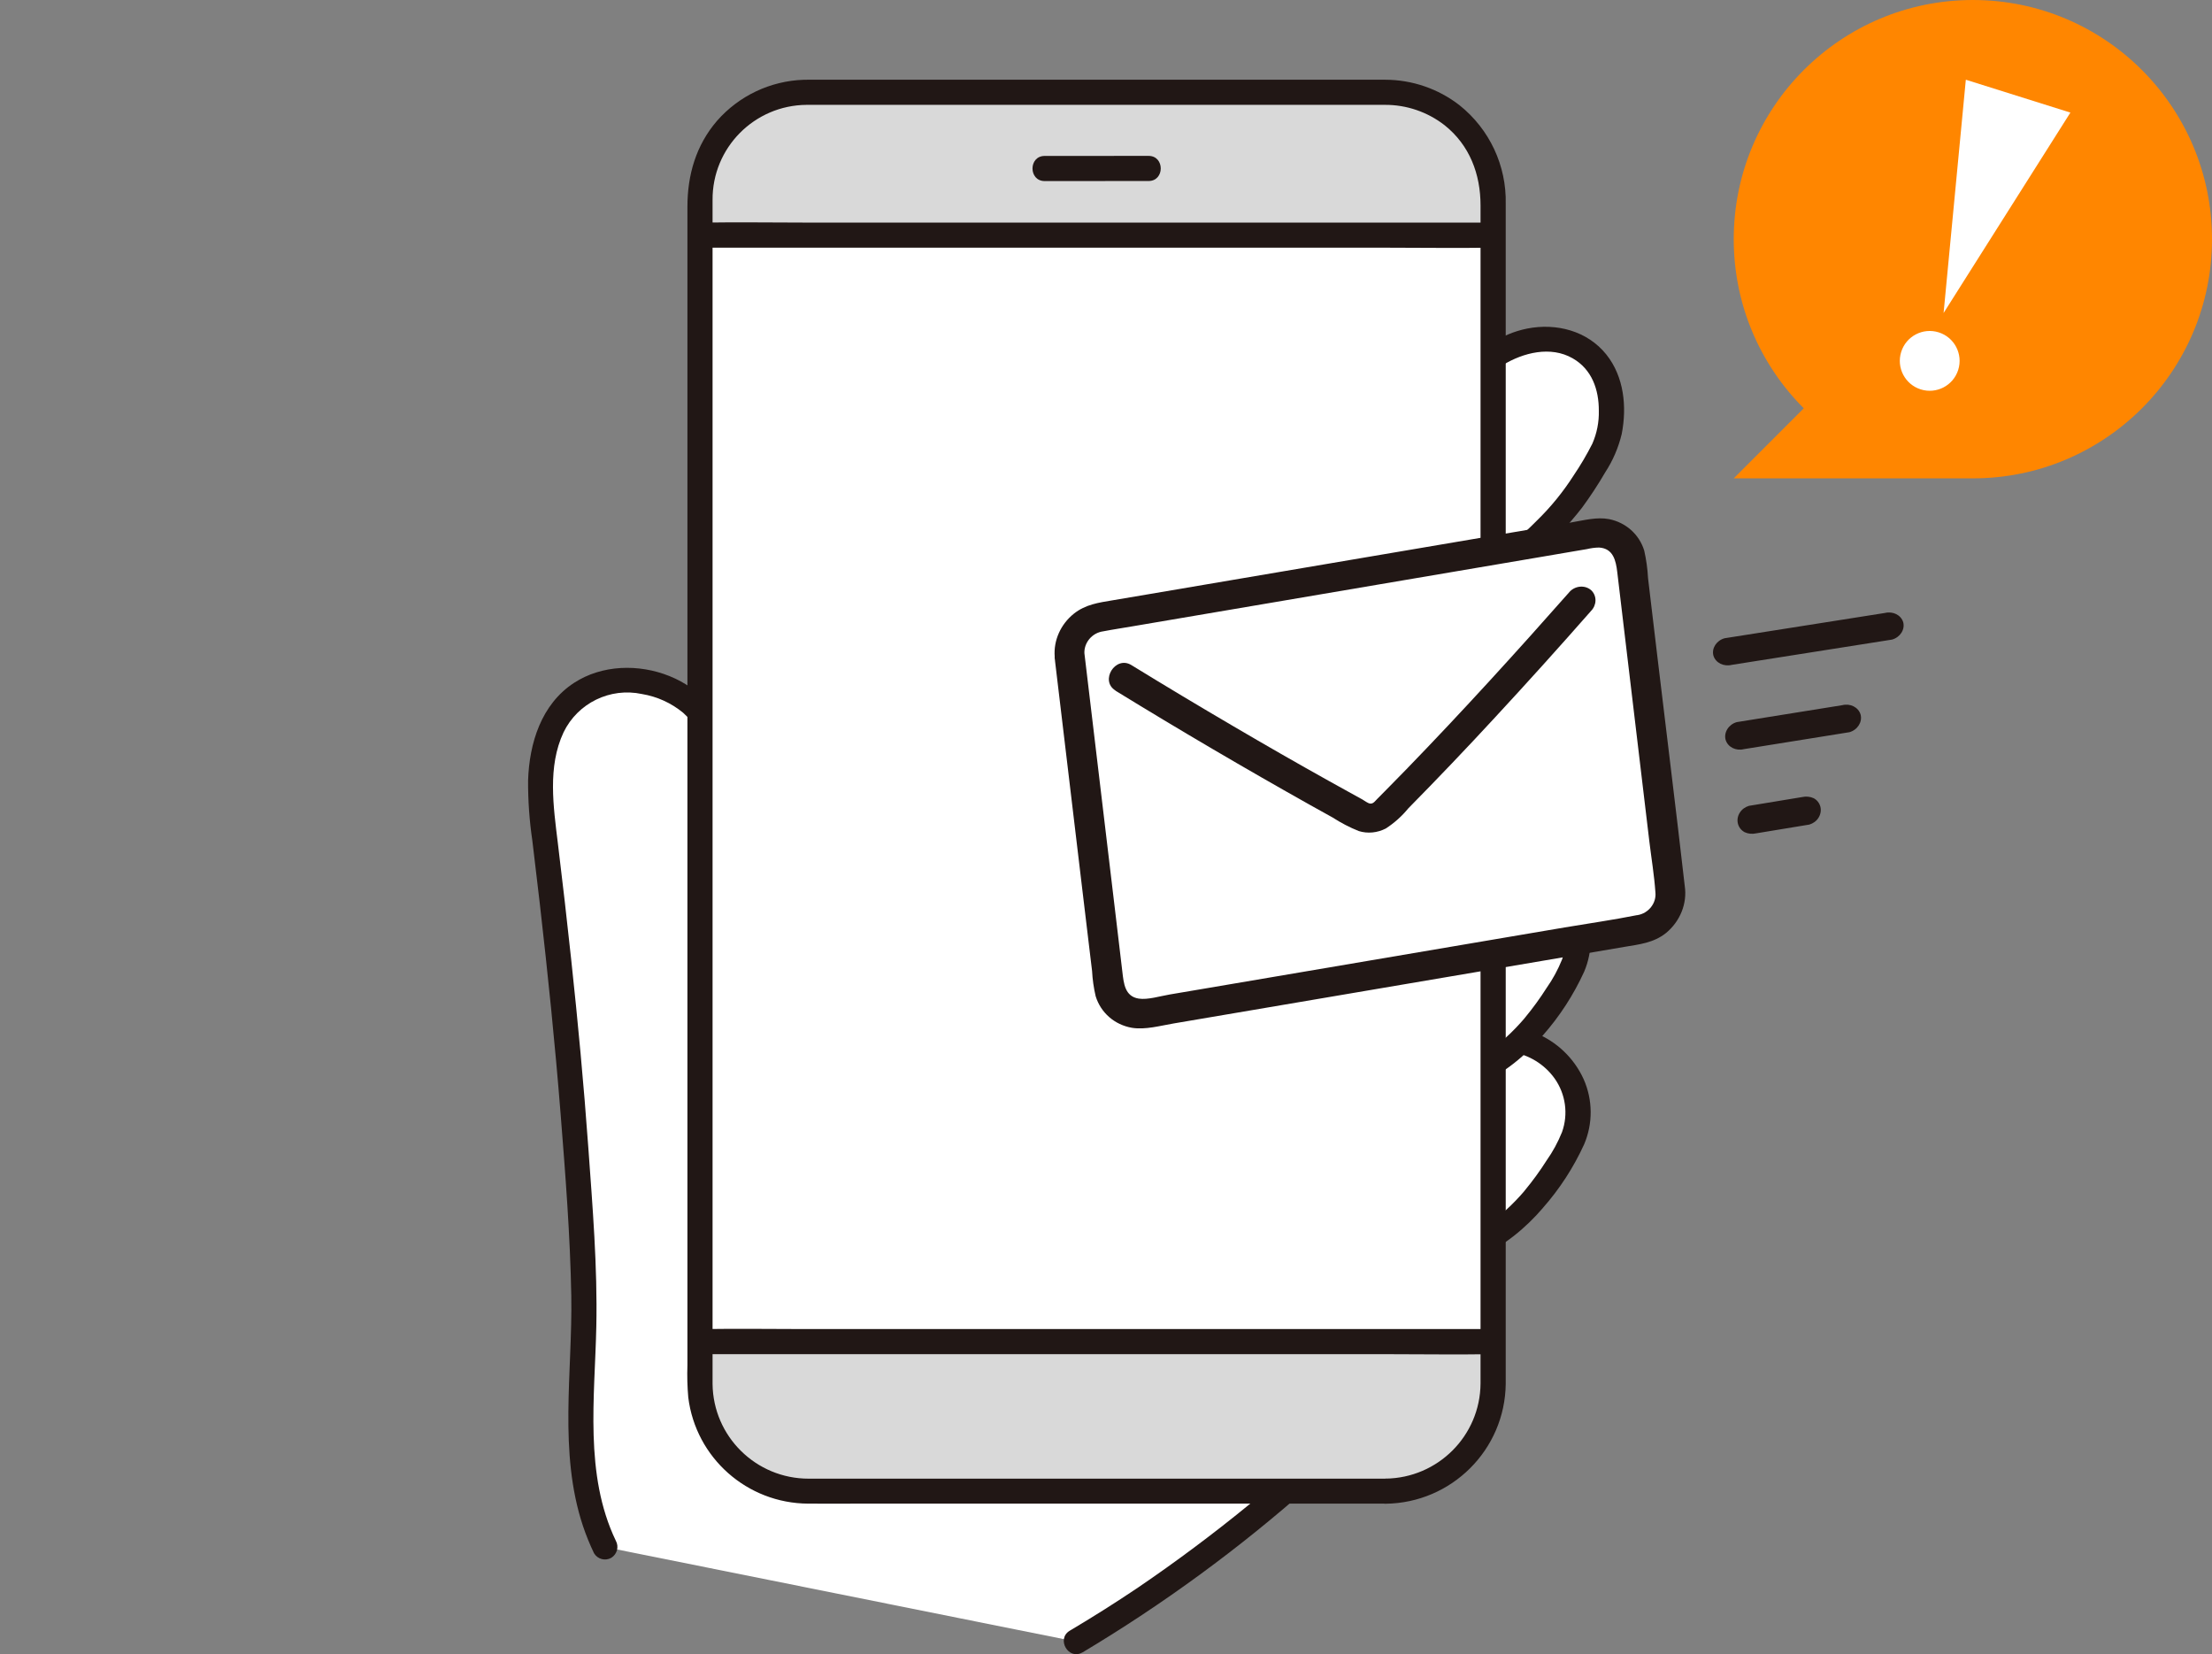
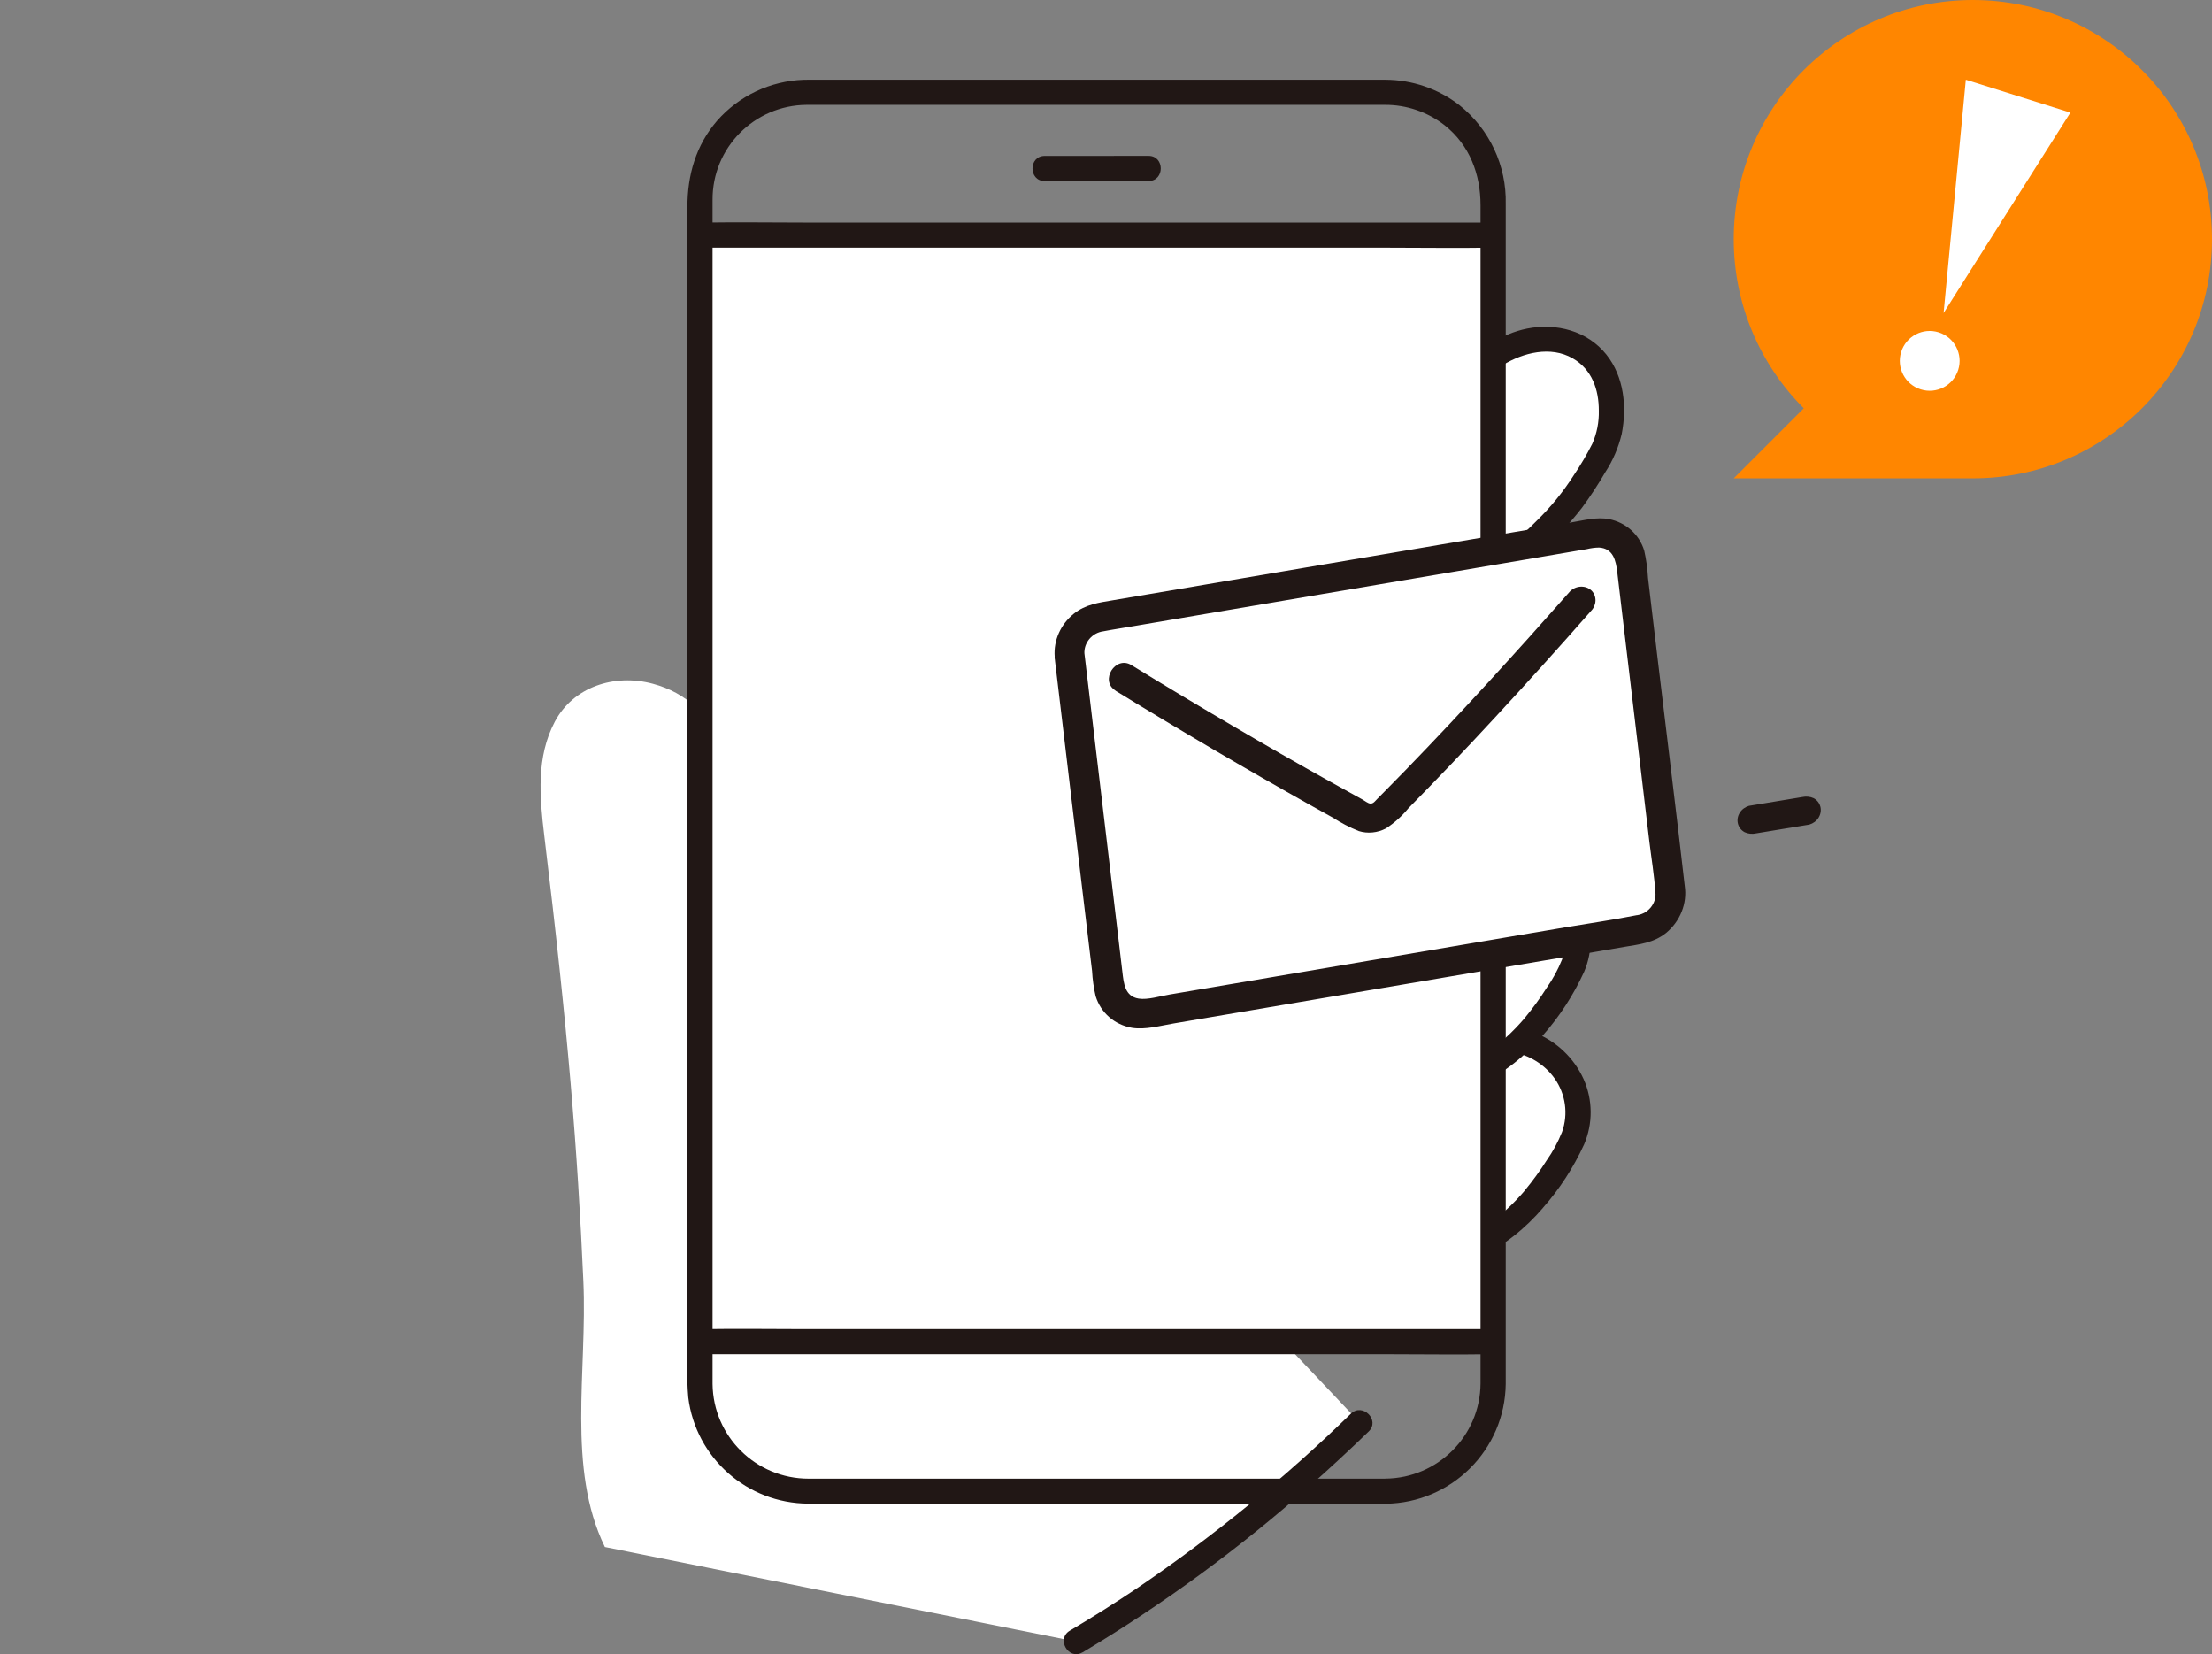
<svg xmlns="http://www.w3.org/2000/svg" width="222" height="166" viewBox="0 0 222 166" fill="none">
  <rect x="0" y="0" width="222" height="166" fill="#808080" stroke="none" />
  <g clip-path="url(#clip0_919_1425)">
    <path d="M153.935 120.331C154.878 119.202 155.737 118.01 156.516 116.765C157.401 115.515 158.022 114.097 158.333 112.595C158.649 110.021 157.585 107.468 155.531 105.877C153.15 104.012 149.9 103.687 147.193 105.047C145.192 106.04 143.59 107.673 142.158 109.385C140.851 110.872 139.766 112.532 138.929 114.323C138.091 116.124 137.791 118.125 138.07 120.09C138.486 123.598 141.673 126.103 145.192 125.694C145.265 125.683 145.339 125.673 145.413 125.662C146.851 125.468 148.231 124.98 149.469 124.218C151.17 123.183 152.676 121.865 153.94 120.331H153.935Z" fill="white" />
    <path d="M154.831 121.224C156.527 119.307 157.922 117.154 158.986 114.827C159.877 112.736 159.861 110.373 158.939 108.293C156.964 103.949 151.944 101.88 147.472 103.561C145.339 104.485 143.453 105.893 141.973 107.678C140.346 109.401 138.982 111.355 137.928 113.482C136.78 115.783 136.438 118.393 136.949 120.914C137.433 123.057 138.781 124.906 140.678 126.019C145.792 128.845 151.533 125.09 154.831 121.229C155.305 120.73 155.305 119.948 154.831 119.449C154.335 118.96 153.54 118.96 153.045 119.449C150.775 122.106 147.172 125.174 143.369 124.349C141.726 123.997 140.362 122.863 139.73 121.313C139.05 119.528 139.045 117.558 139.719 115.772C140.399 113.929 141.405 112.222 142.69 110.73C143.822 109.223 145.176 107.894 146.709 106.791C148.173 105.746 149.985 105.31 151.765 105.572C153.482 105.856 155.015 106.806 156.026 108.219C157.132 109.785 157.412 111.786 156.769 113.592C156.363 114.601 155.847 115.557 155.22 116.444C154.557 117.49 153.825 118.493 153.034 119.449C152.56 119.948 152.56 120.73 153.034 121.229C153.53 121.718 154.325 121.718 154.82 121.229L154.831 121.224Z" fill="#211715" />
-     <path d="M153.935 82.01C154.878 80.881 155.737 79.689 156.516 78.444C157.401 77.194 158.022 75.776 158.333 74.274C158.655 71.7 157.585 69.147 155.531 67.556C153.15 65.691 149.9 65.366 147.193 66.726C145.192 67.719 143.59 69.352 142.158 71.064C140.851 72.551 139.766 74.211 138.929 76.002C138.091 77.803 137.791 79.804 138.07 81.769C138.486 85.277 141.673 87.783 145.192 87.373C145.265 87.362 145.339 87.352 145.413 87.341C146.851 87.147 148.231 86.659 149.469 85.897C151.165 84.862 152.676 83.549 153.94 82.01H153.935Z" fill="white" />
    <path d="M153.935 103.02C154.878 101.89 155.737 100.698 156.516 99.453C157.401 98.203 158.022 96.785 158.333 95.283C158.649 92.709 157.585 90.157 155.531 88.565C153.15 86.701 149.895 86.375 147.193 87.735C145.192 88.728 143.59 90.362 142.158 92.074C140.851 93.56 139.766 95.22 138.929 97.011C138.091 98.812 137.791 100.814 138.07 102.778C138.486 106.287 141.673 108.792 145.192 108.382C145.265 108.372 145.339 108.361 145.413 108.351C146.851 108.156 148.231 107.668 149.469 106.906C151.17 105.872 152.676 104.553 153.94 103.02H153.935Z" fill="white" />
    <path d="M142.737 42.382C141.794 43.511 140.936 44.703 140.156 45.948C139.271 47.198 138.65 48.616 138.339 50.118C138.018 52.692 139.087 55.245 141.141 56.836C143.522 58.706 146.777 59.026 149.479 57.666C151.481 56.673 155.531 52.928 156.964 51.216C158.396 49.399 159.671 47.461 160.767 45.423C161.667 43.548 161.952 41.436 161.573 39.388C161.288 37.486 160.14 35.822 158.47 34.871C157.196 34.167 155.726 33.894 154.283 34.083C152.845 34.277 151.465 34.766 150.227 35.527C148.51 36.536 144.022 40.858 142.732 42.382H142.737Z" fill="white" />
    <path d="M60.706 155.233C56.85 147.302 58.952 137.585 58.546 128.541C57.962 115.468 57.024 103.561 54.622 83.838C54.143 79.894 53.822 75.949 55.676 72.43C57.53 68.916 61.659 67.572 65.51 68.606C68.986 69.541 71.072 71.7 72.394 75.035L136.474 142.748C127.889 151.173 118.334 158.547 108.005 164.724L60.711 155.233H60.706Z" fill="white" />
    <path d="M108.637 165.811C116.765 160.958 124.413 155.354 131.492 149.072C133.493 147.302 135.447 145.495 137.365 143.636C138.539 142.506 136.748 140.726 135.579 141.85C128.985 148.279 121.832 154.119 114.21 159.303C111.971 160.811 109.691 162.25 107.368 163.626C105.972 164.456 107.242 166.636 108.643 165.8L108.637 165.811Z" fill="#211715" />
-     <path d="M73.611 74.699C72.362 71.6 70.355 69.116 67.19 67.84C64.124 66.605 60.422 66.689 57.609 68.522C54.327 70.66 53.116 74.578 53 78.318C52.989 80.34 53.132 82.357 53.427 84.353C53.679 86.459 53.932 88.565 54.175 90.671C54.98 97.704 55.707 104.748 56.266 111.807C56.745 117.852 57.224 123.945 57.335 130.011C57.467 137.669 56.034 145.7 58.51 153.132C58.826 154.067 59.194 154.975 59.621 155.863C59.979 156.457 60.748 156.661 61.349 156.315C61.938 155.952 62.139 155.196 61.801 154.592C58.625 147.964 59.7 140.19 59.847 133.1C59.974 127.112 59.468 121.077 59.041 115.105C58.589 108.813 57.999 102.531 57.324 96.26C56.908 92.373 56.461 88.487 55.987 84.605C55.544 80.965 54.938 76.931 56.561 73.481C57.983 70.545 61.233 68.958 64.43 69.641C65.947 69.893 67.369 70.539 68.554 71.516C69.718 72.572 70.619 73.89 71.177 75.361C71.382 76.017 72.062 76.406 72.731 76.243C73.4 76.054 73.795 75.361 73.616 74.694L73.611 74.699Z" fill="#211715" />
    <path d="M154.831 82.898C156.527 80.981 157.922 78.827 158.986 76.501C159.877 74.41 159.861 72.047 158.939 69.967C156.964 65.623 151.944 63.554 147.472 65.234C145.339 66.159 143.453 67.566 141.973 69.352C140.346 71.075 138.982 73.029 137.928 75.156C136.78 77.457 136.438 80.072 136.949 82.588C137.433 84.731 138.781 86.575 140.678 87.693C145.792 90.519 151.533 86.764 154.831 82.903C155.31 82.404 155.31 81.616 154.831 81.117C154.335 80.629 153.54 80.629 153.045 81.117C150.775 83.775 147.172 86.842 143.369 86.023C141.726 85.671 140.362 84.537 139.73 82.987C139.05 81.201 139.045 79.232 139.719 77.446C140.399 75.602 141.405 73.895 142.69 72.404C143.822 70.891 145.176 69.567 146.709 68.465C148.173 67.419 149.985 66.983 151.765 67.246C153.482 67.53 155.015 68.48 156.026 69.893C157.132 71.458 157.412 73.46 156.769 75.266C156.363 76.275 155.847 77.231 155.22 78.118C154.557 79.163 153.825 80.167 153.034 81.123C152.555 81.622 152.555 82.409 153.034 82.908C153.53 83.397 154.325 83.397 154.82 82.908L154.831 82.898Z" fill="#211715" />
    <path d="M154.831 103.907C156.527 101.99 157.922 99.837 158.986 97.51C159.877 95.419 159.861 93.056 158.939 90.976C156.964 86.632 151.944 84.563 147.472 86.244C145.339 87.168 143.453 88.576 141.973 90.362C140.346 92.084 138.982 94.038 137.928 96.165C136.78 98.466 136.438 101.081 136.949 103.597C137.433 105.74 138.781 107.584 140.678 108.703C145.792 111.528 151.533 107.773 154.831 103.912C155.305 103.413 155.305 102.631 154.831 102.132C154.335 101.643 153.54 101.643 153.045 102.132C150.775 104.79 147.172 107.857 143.369 107.038C141.726 106.686 140.362 105.551 139.73 104.002C139.05 102.216 139.045 100.246 139.719 98.46C140.399 96.617 141.405 94.905 142.69 93.413C143.822 91.906 145.176 90.577 146.709 89.479C148.173 88.434 149.985 87.998 151.765 88.26C153.482 88.544 155.015 89.495 156.026 90.908C157.132 92.473 157.412 94.474 156.769 96.281C156.363 97.289 155.847 98.245 155.22 99.133C154.557 100.178 153.825 101.181 153.034 102.137C152.56 102.636 152.56 103.419 153.034 103.918C153.53 104.401 154.325 104.401 154.82 103.918L154.831 103.907Z" fill="#211715" />
    <path d="M141.847 41.489C140.788 42.76 139.819 44.099 138.95 45.507C138.065 46.799 137.449 48.254 137.128 49.782C136.706 52.592 137.712 55.434 139.809 57.356C142.073 59.394 145.197 60.192 148.168 59.488C150.496 58.911 152.371 57.319 154.13 55.78C155.847 54.336 157.401 52.713 158.776 50.943C159.613 49.803 160.393 48.616 161.104 47.392C161.873 46.216 162.431 44.913 162.758 43.548C163.29 40.827 162.995 37.807 161.22 35.58C159.313 33.195 156.195 32.392 153.272 32.969C150.601 33.5 148.526 35.081 146.551 36.846C144.876 38.285 143.306 39.84 141.842 41.489C141.368 41.988 141.368 42.77 141.842 43.269C142.337 43.758 143.132 43.758 143.627 43.269C144.733 42.019 145.913 40.827 147.151 39.708C147.852 39.057 148.563 38.411 149.295 37.791C149.769 37.36 150.285 36.972 150.828 36.63C152.877 35.38 155.621 34.687 157.833 35.953C159.766 37.056 160.467 39.088 160.461 41.216C160.488 42.35 160.266 43.474 159.813 44.514C159.255 45.617 158.628 46.683 157.933 47.708C156.869 49.373 155.615 50.911 154.193 52.288C152.803 53.7 151.275 54.982 149.642 56.106C147.825 57.319 145.518 57.561 143.49 56.741C141.157 55.812 139.603 53.585 139.54 51.08C139.54 49.656 140.172 48.369 140.894 47.172C141.705 45.801 142.621 44.498 143.638 43.269C144.112 42.77 144.112 41.988 143.638 41.489C143.143 41 142.342 41 141.847 41.489Z" fill="#211715" />
-     <path d="M139.071 9.266H81.048C75.087 9.266 70.255 14.084 70.255 20.028V138.872C70.255 144.815 75.087 149.634 81.048 149.634H139.071C145.032 149.634 149.864 144.815 149.864 138.872V20.028C149.864 14.084 145.032 9.266 139.071 9.266Z" fill="#D9D9D9" />
    <path d="M104.845 18.169C108.321 18.169 111.798 18.169 115.274 18.163C116.902 18.163 116.902 15.642 115.274 15.642C111.798 15.642 108.321 15.642 104.845 15.647C103.217 15.647 103.217 18.169 104.845 18.169Z" fill="#211715" />
    <path d="M147.615 23.589H70.487L70.255 23.594V134.623H149.785L149.864 134.617V23.594H147.615V23.589Z" fill="white" />
    <path d="M139.071 148.373H86.436C84.677 148.373 82.918 148.379 81.158 148.373C75.875 148.379 71.572 144.14 71.514 138.872C71.514 138.163 71.514 137.448 71.514 136.739V20.07C71.477 14.833 75.707 10.558 80.953 10.521C80.985 10.521 81.016 10.521 81.043 10.521C81.427 10.521 81.817 10.521 82.201 10.521H138.971C141.146 10.505 143.269 11.23 144.981 12.564C147.499 14.565 148.589 17.48 148.589 20.611V136.193C148.589 137.07 148.589 137.953 148.589 138.83C148.552 144.066 144.312 148.31 139.061 148.368C137.433 148.384 137.428 150.905 139.061 150.889C145.687 150.81 151.044 145.469 151.117 138.861C151.123 138.063 151.117 137.259 151.117 136.461V20.469C151.207 16.624 149.49 12.958 146.477 10.558C144.349 8.903 141.721 8.005 139.019 8C138.502 8 137.986 8 137.465 8H82.08C81.606 8 81.127 7.99 80.653 8.005C77.308 8.121 74.164 9.612 71.962 12.123C69.844 14.586 68.991 17.564 68.991 20.747V136.986C68.954 138.068 68.981 139.15 69.076 140.222C69.829 146.288 74.985 150.852 81.116 150.879C82.833 150.889 84.55 150.879 86.268 150.879H139.071C140.699 150.879 140.699 148.358 139.071 148.358V148.373Z" fill="#211715" />
    <path d="M70.487 135.883H139.487C142.832 135.883 146.182 135.936 149.532 135.883H149.79C151.417 135.883 151.417 133.362 149.79 133.362H80.705C77.382 133.362 74.053 133.31 70.729 133.362H70.482C68.854 133.362 68.854 135.883 70.482 135.883H70.487Z" fill="#211715" />
    <path d="M70.487 24.855H139.487C142.832 24.855 146.182 24.907 149.532 24.855H149.79C151.417 24.855 151.417 22.334 149.79 22.334H80.705C77.382 22.334 74.053 22.281 70.729 22.334H70.482C68.854 22.334 68.854 24.855 70.482 24.855H70.487Z" fill="#211715" />
  </g>
  <rect width="61.957" height="36.388" transform="matrix(0.928 -0.158 0.134 1.042 105.909 63.543)" fill="white" />
  <path d="M105.879 66.278C106.787 73.88 107.694 81.489 108.602 89.091C108.826 90.955 109.049 92.819 109.272 94.683L109.602 97.426C109.647 98.282 109.767 99.131 109.963 99.964C110.474 101.623 111.861 102.831 113.606 103.134C114.964 103.349 116.435 102.925 117.793 102.696C130.172 100.592 142.551 98.494 154.93 96.39L163.05 95.009C164.535 94.758 165.96 94.613 167.202 93.622C168.624 92.453 169.345 90.655 169.086 88.916C168.222 81.337 167.276 73.766 166.373 66.189C166.145 64.288 165.923 62.387 165.694 60.487C165.598 59.662 165.496 58.832 165.4 58.008C165.351 57.071 165.221 56.149 165.015 55.241C164.515 53.62 163.172 52.423 161.478 52.088C160.251 51.857 158.971 52.207 157.738 52.414L142.076 55.073L123.376 58.248L115.161 59.644L111.67 60.235C110.267 60.471 108.948 60.644 107.776 61.578C106.45 62.639 105.723 64.264 105.852 65.89C105.855 66.698 106.494 67.328 107.314 67.33C108.141 67.307 108.83 66.621 108.86 65.806C108.671 64.719 109.415 63.636 110.53 63.383C110.593 63.369 110.662 63.355 110.731 63.347C111.738 63.152 112.75 63.007 113.757 62.83L121.016 61.597L138.533 58.621L154.667 55.882L157.907 55.329L159.259 55.1C159.669 55.002 160.077 54.947 160.491 54.942C161.909 55.032 162.175 56.252 162.312 57.415C162.52 59.15 162.722 60.878 162.93 62.613C163.797 69.901 164.663 77.19 165.536 84.473C165.74 86.152 166.024 87.841 166.139 89.535C166.259 90.624 165.448 91.647 164.341 91.826C164.316 91.826 164.291 91.833 164.26 91.834C161.867 92.314 159.448 92.653 157.045 93.06C145.088 95.09 133.124 97.121 121.16 99.152L117.411 99.787C116.405 99.957 115.186 100.343 114.282 100.202C112.886 99.982 112.779 98.664 112.642 97.514L112.019 92.267C111.147 84.941 110.27 77.609 109.398 70.284L108.815 65.4C108.611 64.622 107.797 64.181 106.995 64.414C106.193 64.671 105.707 65.487 105.885 66.271L105.879 66.278Z" fill="#211715" />
  <path d="M111.943 69.301C118.382 73.253 124.901 77.081 131.505 80.786C132.25 81.202 132.995 81.618 133.74 82.028C134.57 82.563 135.446 83.024 136.375 83.393C137.257 83.665 138.237 83.572 139.088 83.131C139.943 82.574 140.701 81.893 141.341 81.112C144.284 78.124 147.178 75.094 150.016 72.017C153.283 68.492 156.502 64.92 159.67 61.313C160.255 60.722 160.281 59.818 159.729 59.258C159.152 58.71 158.199 58.736 157.59 59.316C152.244 65.369 146.806 71.353 141.171 77.166C140.502 77.851 139.832 78.535 139.157 79.221C138.838 79.544 138.526 79.862 138.208 80.18C138.007 80.379 137.835 80.656 137.527 80.634C137.275 80.617 136.942 80.335 136.737 80.225L135.701 79.654C134.918 79.221 134.136 78.787 133.354 78.354C130.151 76.569 126.974 74.746 123.817 72.893C120.374 70.878 116.952 68.826 113.549 66.737C111.944 65.75 110.351 68.308 111.95 69.289L111.943 69.301Z" fill="#211715" />
-   <path d="M189.165 61.508L175.108 63.725L173.08 64.044C172.267 64.274 171.767 65.048 171.961 65.786C172.18 66.512 172.993 66.915 173.806 66.714L187.863 64.498L189.891 64.178C190.704 63.948 191.203 63.169 191.01 62.436C190.79 61.71 189.977 61.307 189.165 61.508Z" fill="#211715" />
-   <path d="M184.891 70.76L175.619 72.248L174.301 72.46C173.489 72.693 172.99 73.484 173.183 74.228C173.402 74.965 174.214 75.374 175.025 75.17L184.298 73.682L185.616 73.47C186.428 73.237 186.927 72.446 186.733 71.702C186.514 70.965 185.702 70.556 184.891 70.76Z" fill="#211715" />
  <path d="M180.858 79.981L176.192 80.751L175.532 80.859C175.15 80.971 174.814 81.215 174.609 81.545C174.165 82.243 174.386 83.121 175.095 83.505C175.451 83.67 175.86 83.707 176.261 83.618L180.927 82.849L181.587 82.741C181.969 82.628 182.305 82.385 182.51 82.054C182.722 81.712 182.791 81.313 182.694 80.936C182.597 80.578 182.36 80.272 182.024 80.094C181.668 79.93 181.259 79.892 180.858 79.981Z" fill="#211715" />
  <path fill-rule="evenodd" clip-rule="evenodd" d="M198 48C211.255 48 222 37.255 222 24C222 10.745 211.255 0 198 0C184.745 0 174 10.745 174 24C174 30.627 176.686 36.627 181.029 40.971L174 48H197.976C197.984 48 197.992 48 198 48Z" fill="#FF8600" />
  <circle cx="193.669" cy="36.211" r="3" transform="rotate(17.445 193.669 36.211)" fill="white" />
  <path d="M197.294 8L195.062 31.408L207.788 11.298L197.294 8Z" fill="white" />
  <defs>
    <clipPath id="clip0_919_1425">
      <rect width="110" height="158" fill="white" transform="translate(53 8)" />
    </clipPath>
  </defs>
</svg>